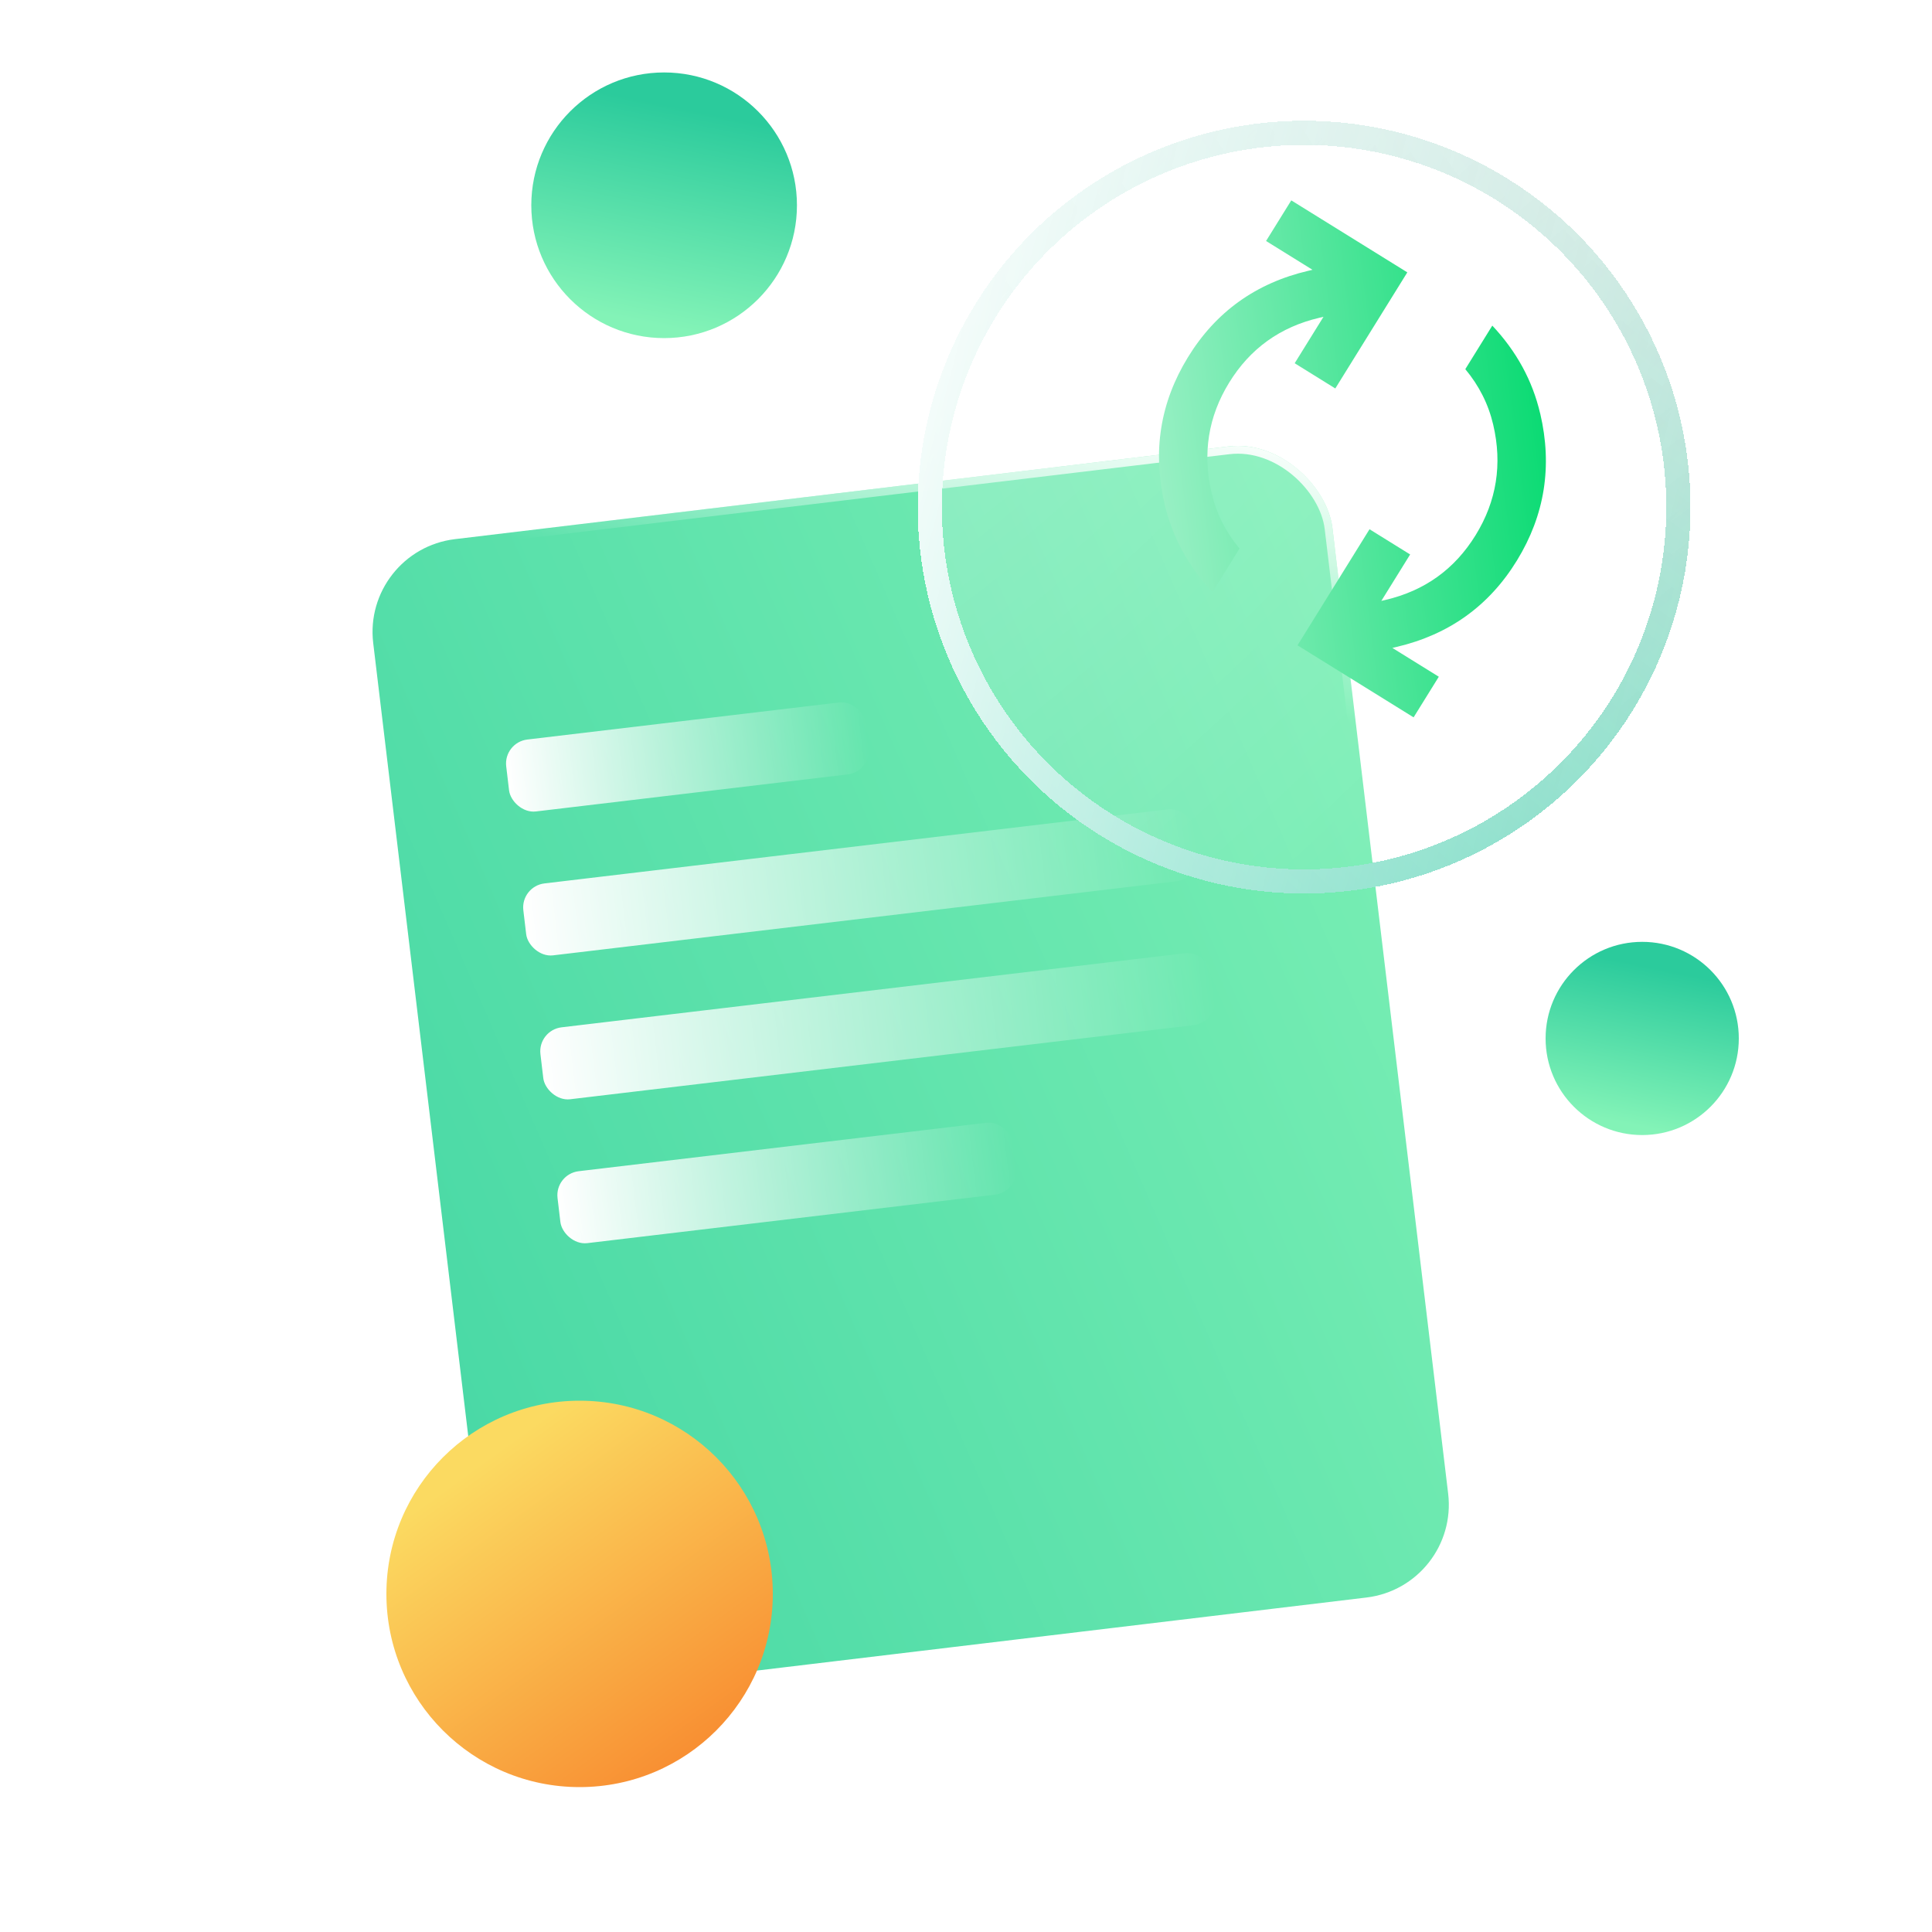
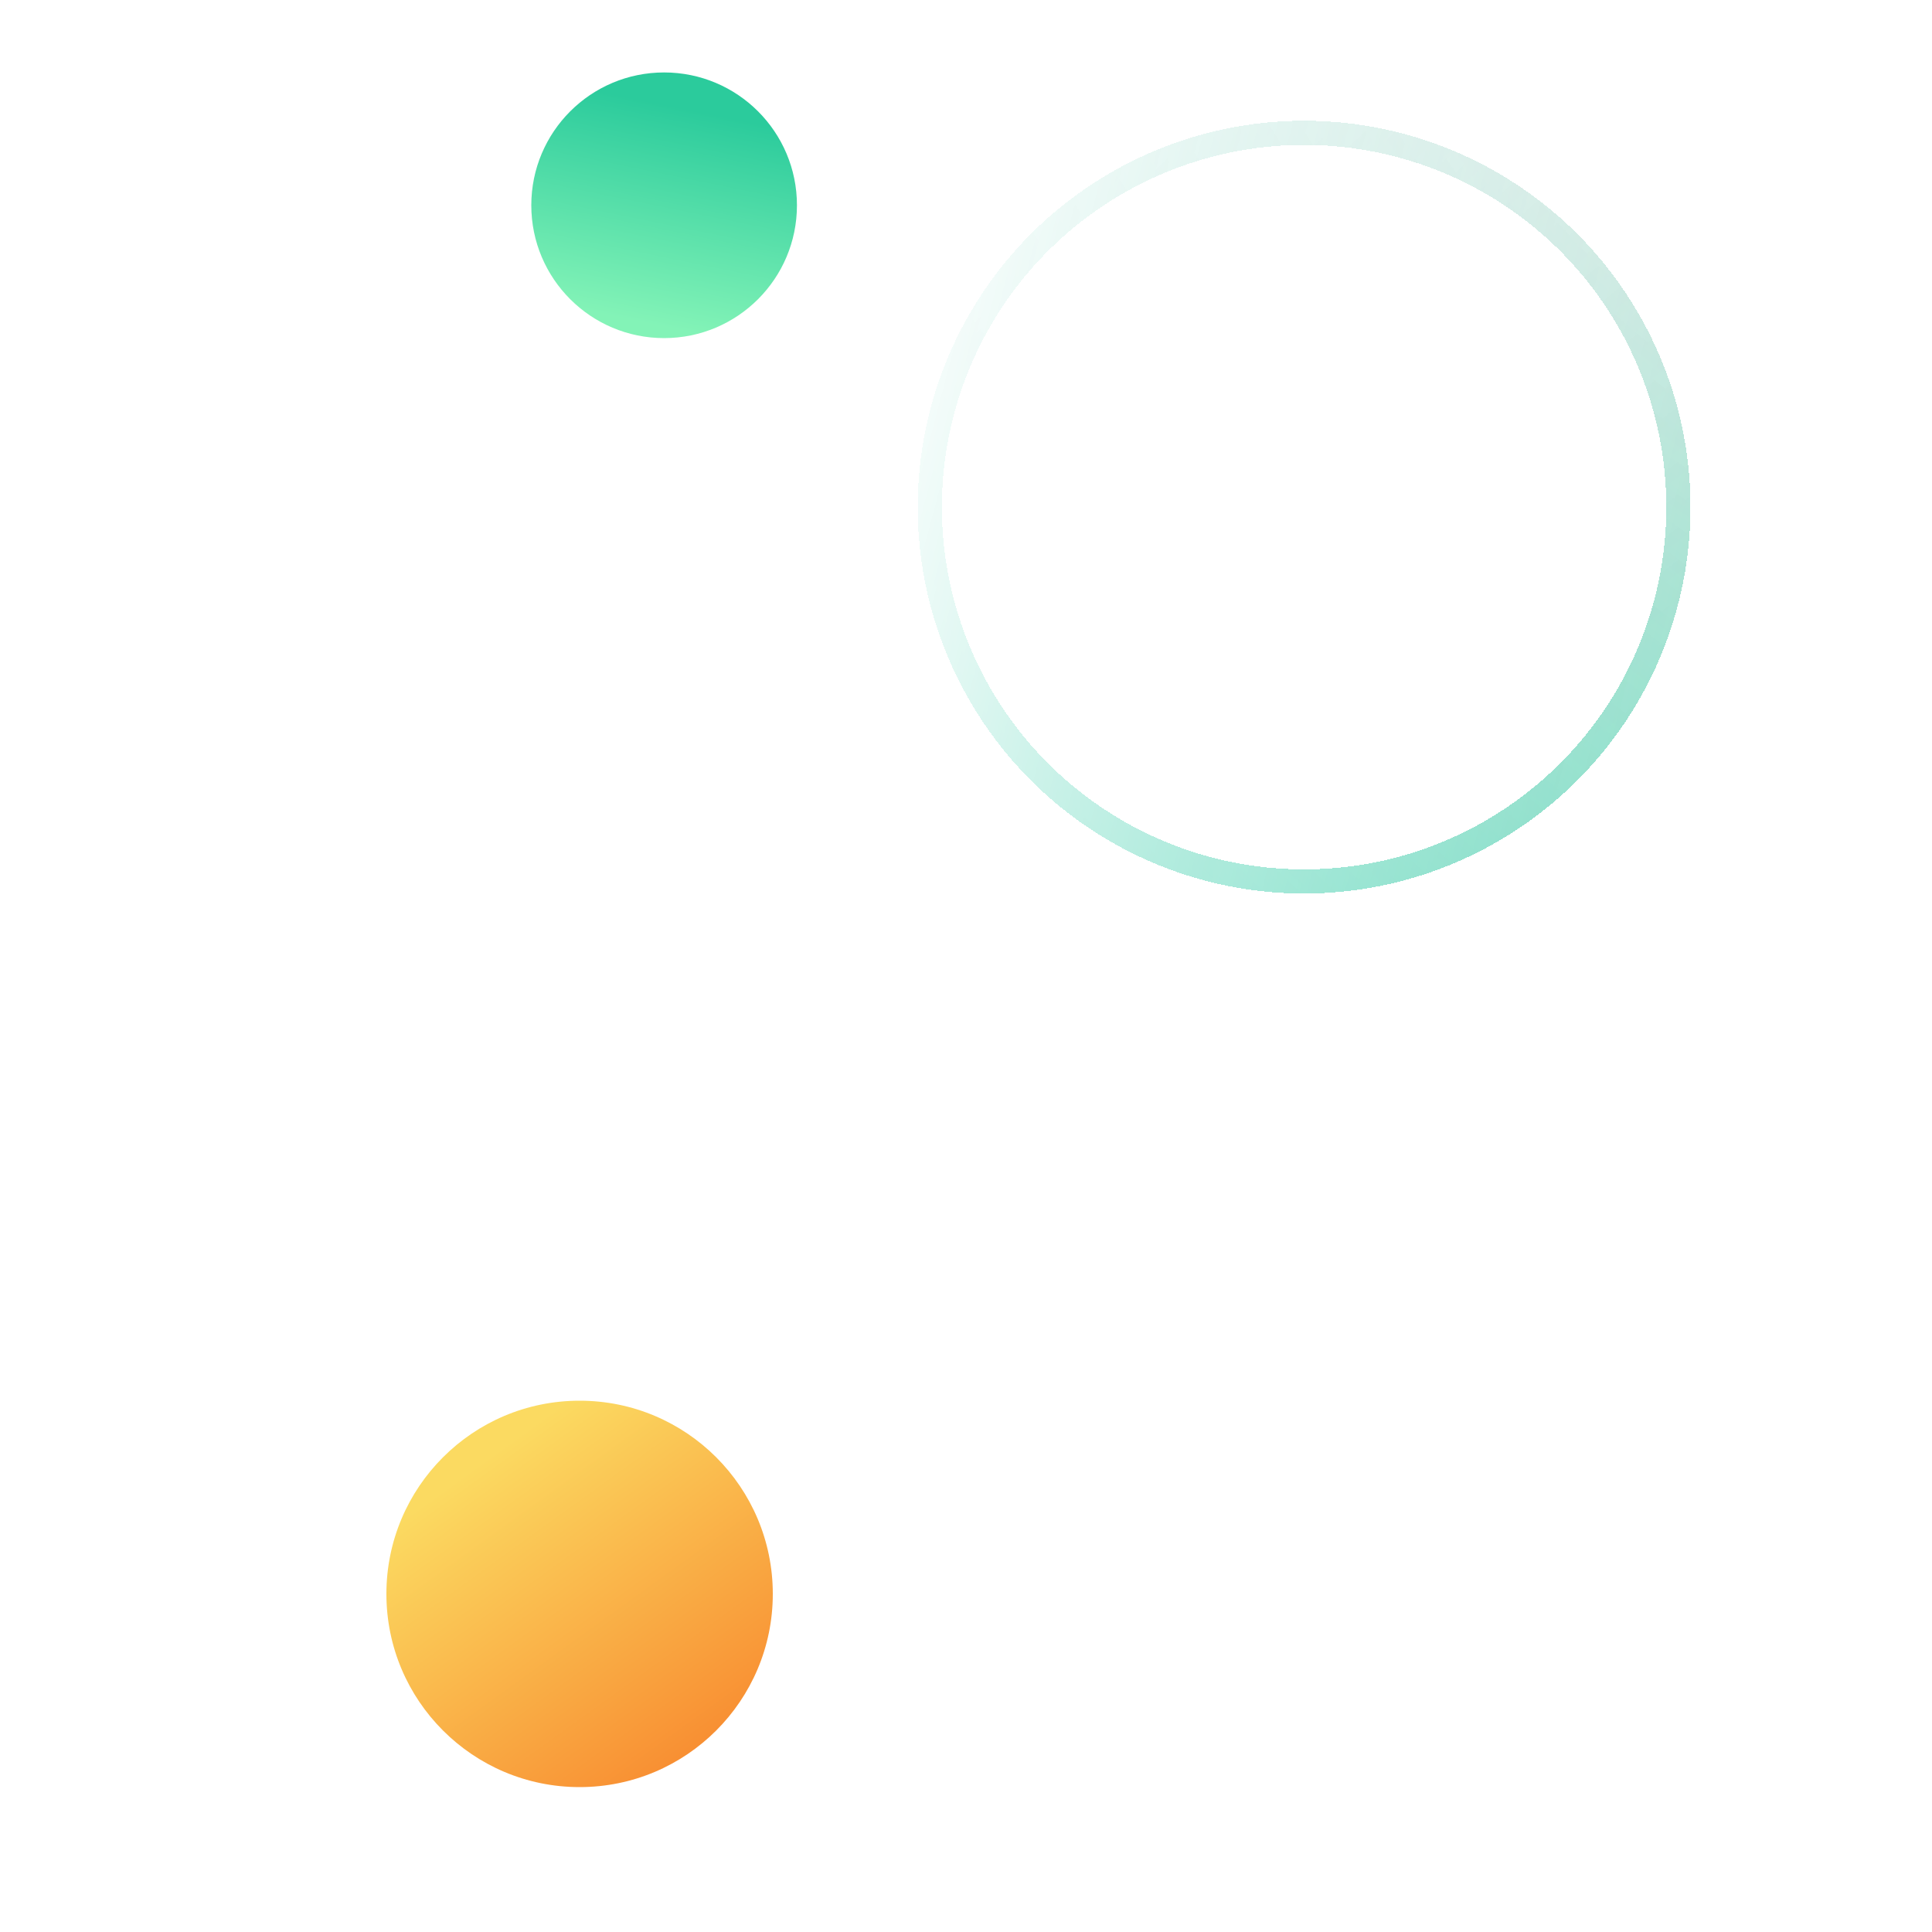
<svg xmlns="http://www.w3.org/2000/svg" xmlns:xlink="http://www.w3.org/1999/xlink" fill="none" height="80" viewBox="0 0 80 80" width="80">
  <filter id="a" color-interpolation-filters="sRGB" filterUnits="userSpaceOnUse" height="59.565" width="52.578" x="11.434" y="14.434">
    <feFlood flood-opacity="0" result="BackgroundImageFix" />
    <feColorMatrix in="SourceAlpha" result="hardAlpha" type="matrix" values="0 0 0 0 0 0 0 0 0 0 0 0 0 0 0 0 0 0 127 0" />
    <feOffset dx="2" dy="2" />
    <feGaussianBlur stdDeviation="2" />
    <feComposite in2="hardAlpha" operator="out" />
    <feColorMatrix type="matrix" values="0 0 0 0 0 0 0 0 0 0 0 0 0 0 0 0 0 0 0.12 0" />
    <feBlend in2="BackgroundImageFix" mode="normal" result="effect1_dropShadow_17506_34094" />
    <feBlend in="SourceGraphic" in2="effect1_dropShadow_17506_34094" mode="normal" result="shape" />
  </filter>
  <filter id="b" color-interpolation-filters="sRGB" filterUnits="userSpaceOnUse" height="26" width="26" x="11" y="53">
    <feFlood flood-opacity="0" result="BackgroundImageFix" />
    <feColorMatrix in="SourceAlpha" result="hardAlpha" type="matrix" values="0 0 0 0 0 0 0 0 0 0 0 0 0 0 0 0 0 0 127 0" />
    <feOffset dx="3" dy="2" />
    <feGaussianBlur stdDeviation="2.5" />
    <feComposite in2="hardAlpha" operator="out" />
    <feColorMatrix type="matrix" values="0 0 0 0 0 0 0 0 0 0 0 0 0 0 0 0 0 0 0.13 0" />
    <feBlend in2="BackgroundImageFix" mode="normal" result="effect1_dropShadow_17506_34094" />
    <feBlend in="SourceGraphic" in2="effect1_dropShadow_17506_34094" mode="normal" result="shape" />
  </filter>
  <filter id="c" color-interpolation-filters="sRGB" filterUnits="userSpaceOnUse" height="45.6" width="45.6" x="33.2" y="-3.8">
    <feFlood flood-opacity="0" result="BackgroundImageFix" />
    <feGaussianBlur in="BackgroundImageFix" stdDeviation="3.4" />
    <feComposite in2="SourceAlpha" operator="in" result="effect1_backgroundBlur_17506_34094" />
    <feColorMatrix in="SourceAlpha" result="hardAlpha" type="matrix" values="0 0 0 0 0 0 0 0 0 0 0 0 0 0 0 0 0 0 127 0" />
    <feOffset dx="-2" dy="2" />
    <feGaussianBlur stdDeviation="1.9" />
    <feComposite in2="hardAlpha" operator="out" />
    <feColorMatrix type="matrix" values="0 0 0 0 0 0 0 0 0 0 0 0 0 0 0 0 0 0 0.12 0" />
    <feBlend in2="effect1_backgroundBlur_17506_34094" mode="normal" result="effect2_dropShadow_17506_34094" />
    <feBlend in="SourceGraphic" in2="effect2_dropShadow_17506_34094" mode="normal" result="shape" />
  </filter>
  <linearGradient id="d">
    <stop offset="0" stop-color="#83f3b7" />
    <stop offset="1" stop-color="#2bcb9c" />
  </linearGradient>
  <linearGradient id="e" gradientUnits="userSpaceOnUse" x1="68.914" x2="70.23" xlink:href="#d" y1="46.85" y2="40.419" />
  <linearGradient id="f" gradientUnits="userSpaceOnUse" x1="28.757" x2="30.566" xlink:href="#d" y1="13.794" y2="4.951" />
  <linearGradient id="g" gradientUnits="userSpaceOnUse" x1="58" x2="-26.757" xlink:href="#d" y1="7.777" y2="33.097" />
  <linearGradient id="h">
    <stop offset="0" stop-color="#fff" />
    <stop offset="1" stop-color="#fff" stop-opacity="0" />
  </linearGradient>
  <linearGradient id="i" gradientUnits="userSpaceOnUse" x1="52.143" x2="48.495" xlink:href="#h" y1="20.777" y2="31.2" />
  <linearGradient id="j" gradientUnits="userSpaceOnUse" x1="20.855" x2="35.855" xlink:href="#h" y1="32.231" y2="32.231" />
  <linearGradient id="k" gradientUnits="userSpaceOnUse" x1="21.566" x2="49.566" xlink:href="#h" y1="38.189" y2="38.189" />
  <linearGradient id="l" gradientUnits="userSpaceOnUse" x1="22.276" x2="50.276" xlink:href="#h" y1="44.147" y2="44.147" />
  <linearGradient id="m" gradientUnits="userSpaceOnUse" x1="22.987" x2="41.987" xlink:href="#h" y1="50.105" y2="50.105" />
  <linearGradient id="n" gradientUnits="userSpaceOnUse" x1="29.8" x2="16.912" y1="76.4" y2="58.564">
    <stop offset="0" stop-color="#f76b1c" />
    <stop offset="1" stop-color="#fbda61" />
  </linearGradient>
  <radialGradient id="o" cx="0" cy="0" gradientTransform="matrix(31.513 30.189 -66.716 69.642 40 4.072)" gradientUnits="userSpaceOnUse" r="1">
    <stop offset="0" stop-color="#fff" stop-opacity=".3" />
    <stop offset="1" stop-color="#fff" stop-opacity="0" />
  </radialGradient>
  <radialGradient id="p" cx="0" cy="0" gradientTransform="matrix(-31.411 -29.44 70.345 -75.054 71.41 33.92)" gradientUnits="userSpaceOnUse" r="1">
    <stop offset="0" stop-color="#5affb7" />
    <stop offset="1" stop-color="#76f1d8" stop-opacity="0" />
    <stop offset="1" stop-color="#a8f6be" stop-opacity="0" />
  </radialGradient>
  <radialGradient id="q" cx="0" cy="0" gradientTransform="matrix(-31.453 29.84 -70.829 -74.656 71.452 4.08)" gradientUnits="userSpaceOnUse" r="1">
    <stop offset="0" stop-color="#d8e2e0" stop-opacity=".83" />
    <stop offset="1" stop-color="#36d0ac" />
  </radialGradient>
  <linearGradient id="r" gradientUnits="userSpaceOnUse" x1="40" x2="77.382" xlink:href="#h" y1="4.68" y2="14.492" />
  <linearGradient id="s" gradientUnits="userSpaceOnUse" x1="24.905" x2="63.79" y1="22.175" y2="17.175">
    <stop offset="0" stop-color="#44a876" />
    <stop offset=".29" stop-color="#fff" />
    <stop offset="1" stop-color="#0cdb74" />
  </linearGradient>
  <clipPath id="t">
    <path d="m44 7h24v24h-24z" />
  </clipPath>
-   <circle cx="68" cy="43" fill="url(#e)" r="4" />
  <circle cx="27.5" cy="8.5" fill="url(#f)" r="5.5" />
  <g filter="url(#a)">
-     <rect fill="url(#g)" height="48" rx="3.871" transform="matrix(.993 -.119 .119 .993 -2.388 1.701)" width="40" x="13" y="20.777" />
    <rect height="47.677" rx="3.71" stroke="url(#i)" stroke-width=".323" transform="matrix(.993 -.119 .119 .993 -2.404 1.724)" width="39.677" x="13.18" y="20.918" />
  </g>
  <rect fill="url(#j)" height="3" rx="1" transform="matrix(.993 -.118 .118 .993 -3.492 2.685)" width="15" x="20.855" y="30.731" />
  <rect fill="url(#k)" height="3" rx="1" transform="matrix(.993 -.118 .118 .993 -4.192 2.811)" width="28" x="21.566" y="36.689" />
  <rect fill="url(#l)" height="3" rx="1" transform="matrix(.993 -.118 .118 .993 -4.892 2.937)" width="28" x="22.276" y="42.647" />
-   <rect fill="url(#m)" height="3" rx="1" transform="matrix(.993 -.118 .118 .993 -5.593 3.063)" width="19" x="22.987" y="48.605" />
  <g filter="url(#b)">
    <circle cx="21" cy="64" fill="url(#n)" r="8" />
  </g>
  <g filter="url(#c)" shape-rendering="crispEdges">
-     <circle cx="56" cy="19" fill="url(#o)" r="16" />
    <circle cx="56" cy="19" r="15.5" stroke="url(#p)" />
    <circle cx="56" cy="19" r="15.5" stroke="url(#q)" />
    <circle cx="56" cy="19" r="15.5" stroke="url(#r)" />
  </g>
  <g clip-path="url(#t)">
-     <path d="m63.778 17.127c.509 2.175.188 4.201-.964 6.08-1.152 1.879-2.815 3.073-4.989 3.582l-.17.04 1.923 1.193-1.044 1.682-4.807-2.982 2.982-4.807 1.682 1.044-1.193 1.923.17-.04c1.623-.38 2.868-1.275 3.736-2.685.868-1.41 1.11-2.935.726-4.574-.099-.422-.244-.824-.437-1.207-.192-.383-.431-.746-.718-1.09l1.118-1.803c.501.533.917 1.103 1.248 1.71.331.607.576 1.252.735 1.933zm-5.504-5.849-2.982 4.807-1.682-1.044 1.193-1.923-.17.04c-1.623.38-2.868 1.275-3.736 2.685-.868 1.41-1.11 2.935-.726 4.574.099.422.244.824.437 1.207s.431.746.718 1.09l-1.118 1.803c-.501-.533-.917-1.103-1.248-1.71-.331-.607-.576-1.252-.735-1.933-.509-2.175-.188-4.201.964-6.08 1.152-1.879 2.815-3.073 4.989-3.582l.17-.04-1.923-1.193 1.044-1.682z" fill="url(#s)" />
-   </g>
+     </g>
</svg>